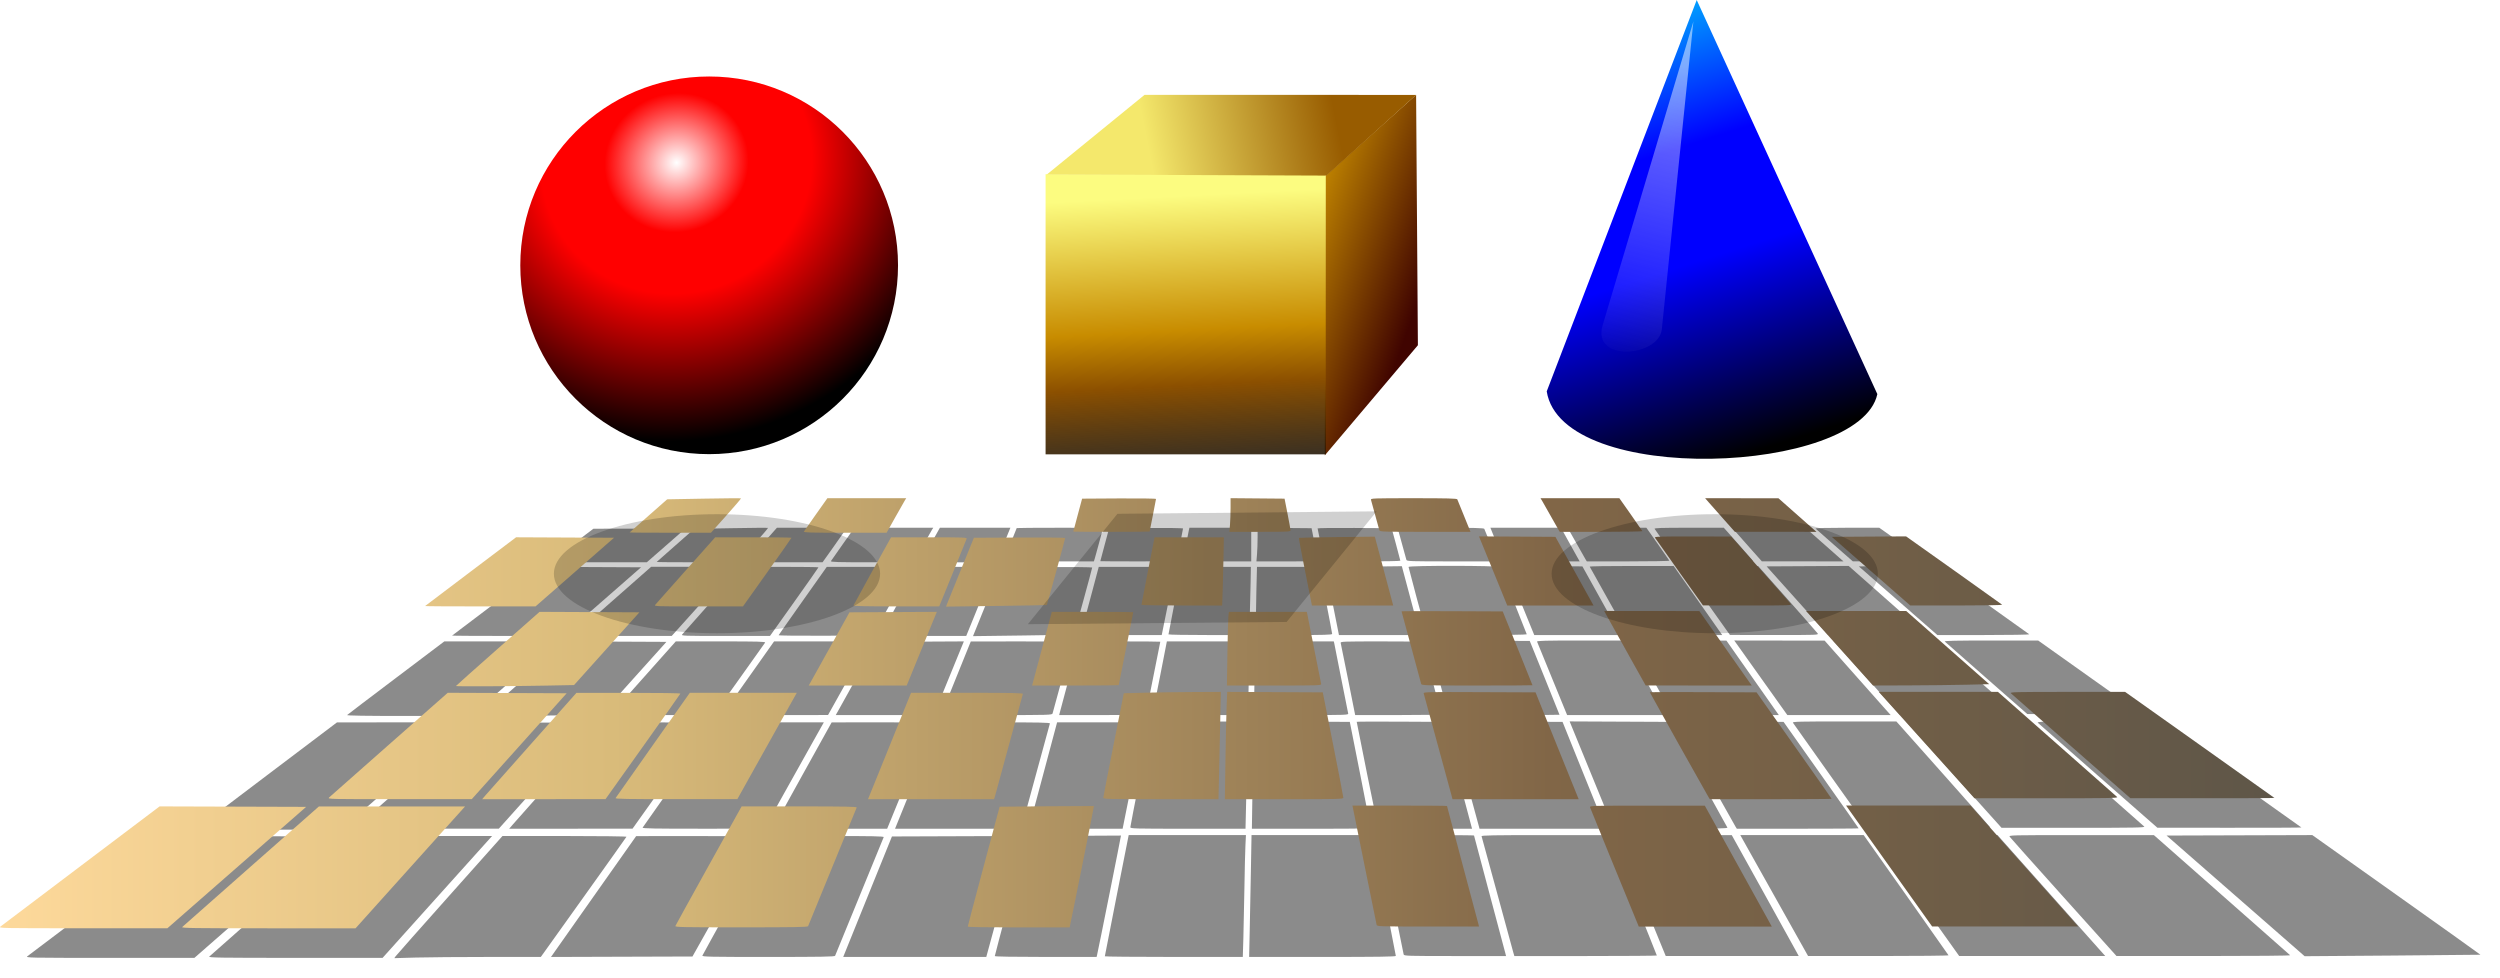
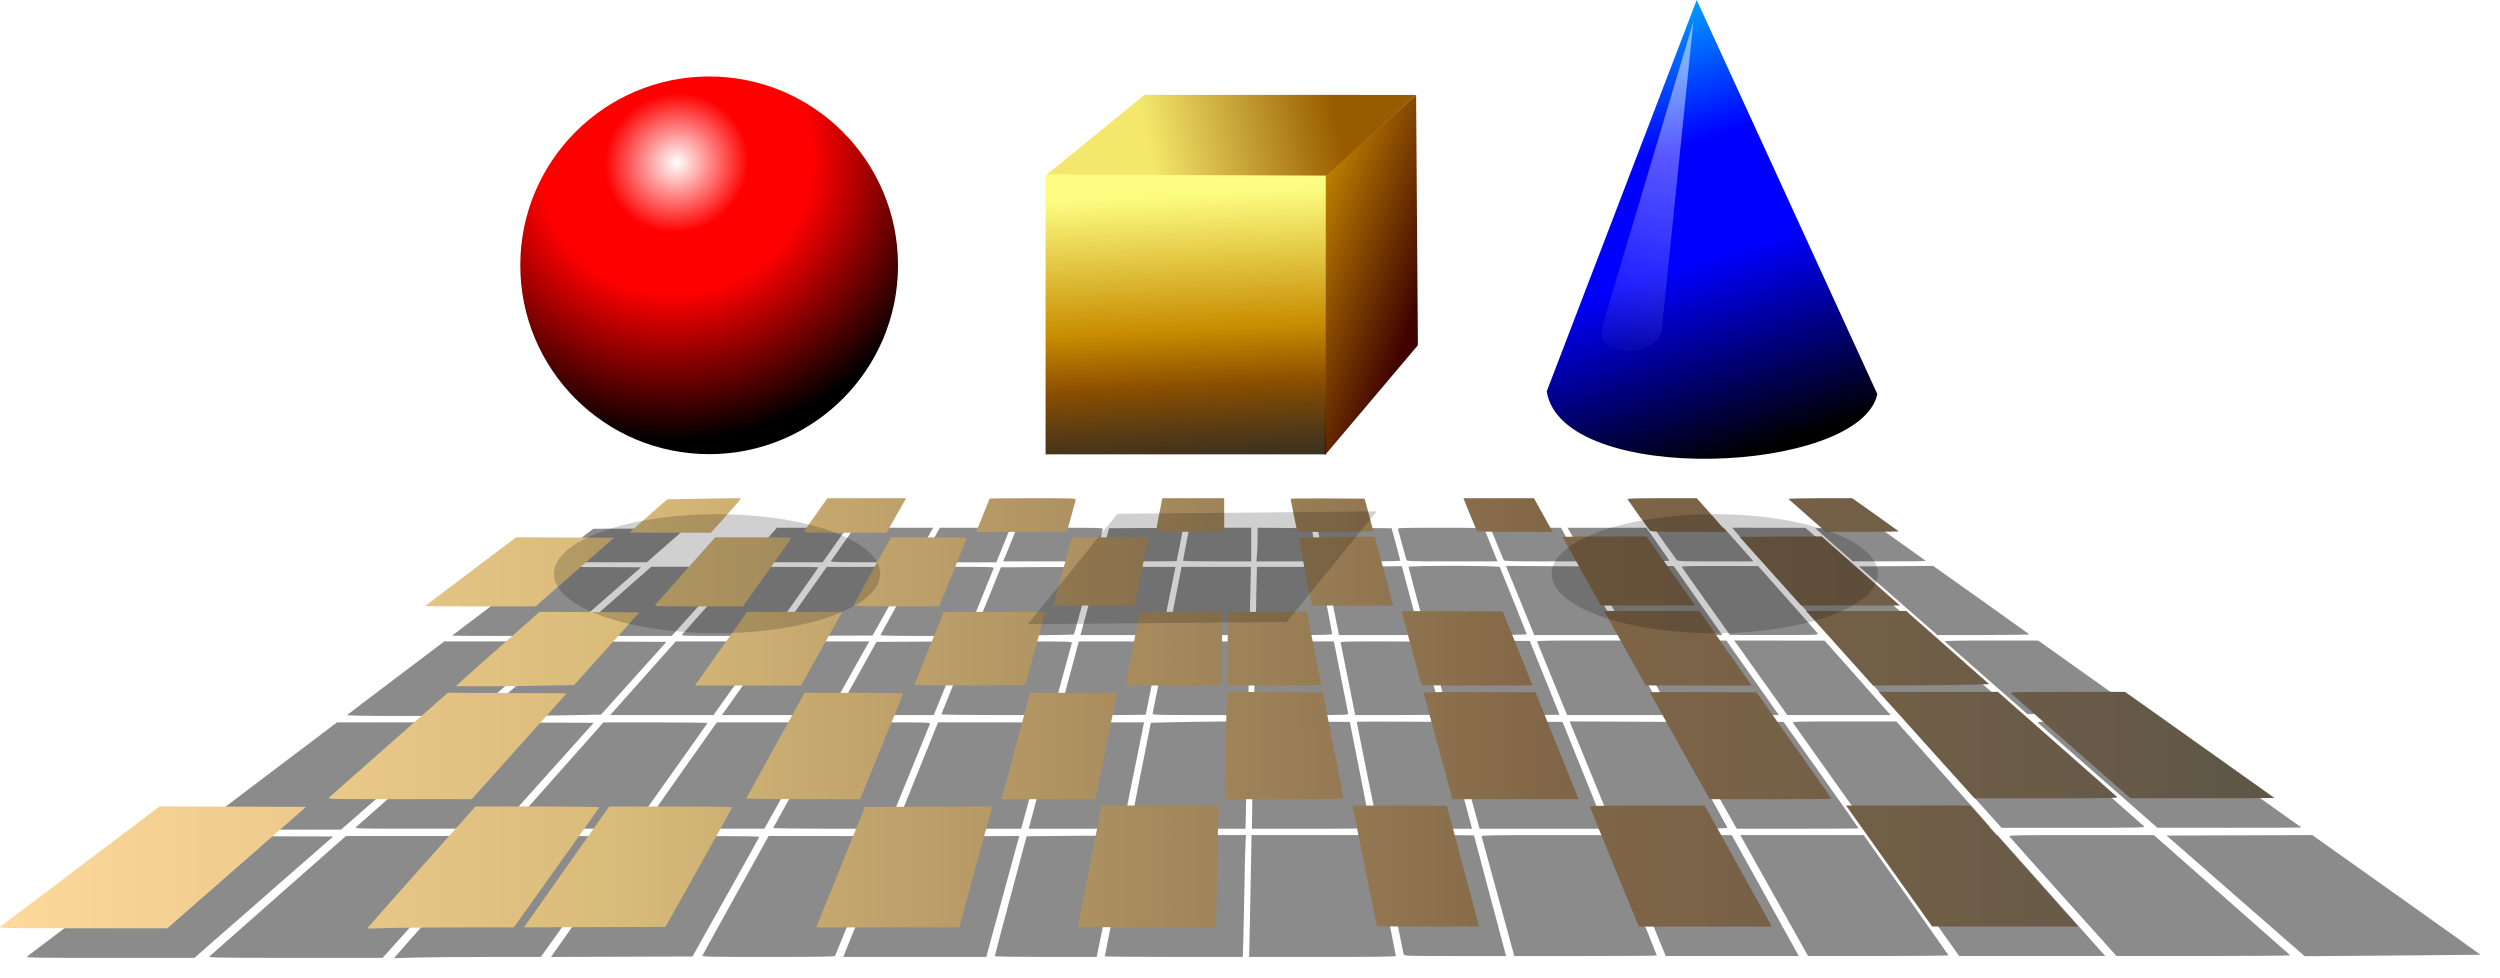
<svg xmlns="http://www.w3.org/2000/svg" xmlns:ns1="http://sodipodi.sourceforge.net/DTD/sodipodi-0.dtd" xmlns:ns2="http://www.inkscape.org/namespaces/inkscape" xmlns:xlink="http://www.w3.org/1999/xlink" id="svg2987" ns1:docname="Geometry 3 by Merlin2525.svg" viewBox="0 0 1693.3 662.3" version="1.1" ns2:version="0.48.0 r9654">
  <defs id="defs2989">
    <linearGradient id="linearGradient9457">
      <stop id="stop9459" style="stop-color:#fdd99b" offset="0" />
      <stop id="stop9467" style="stop-color:#d9bb7a" offset=".25" />
      <stop id="stop9465" style="stop-color:#816647" offset=".632" />
      <stop id="stop9461" style="stop-color:#565248" offset="1" />
    </linearGradient>
    <filter id="filter5077" ns2:collect="always" color-interpolation-filters="sRGB">
      <feGaussianBlur id="feGaussianBlur5079" stdDeviation="5.549" ns2:collect="always" />
    </filter>
    <linearGradient id="linearGradient10821" y2="868.21" xlink:href="#linearGradient9457" gradientUnits="userSpaceOnUse" x2="1177.7" y1="868.21" x1="-484.02" ns2:collect="always" />
    <filter id="filter4070" height="1.221" width="1.071" color-interpolation-filters="sRGB" y="-.11" x="-.036" ns2:collect="always">
      <feGaussianBlur id="feGaussianBlur4072" stdDeviation="3.518" ns2:collect="always" />
    </filter>
    <linearGradient id="linearGradient4097" y2="205.5" gradientUnits="userSpaceOnUse" x2="630.3" gradientTransform="translate(-364.07 57.847)" y1="282.2" x1="847.32" ns2:collect="always">
      <stop id="stop3283" style="stop-color:#400400" offset="0" />
      <stop id="stop3285" style="stop-color:#c08400" offset=".391" />
      <stop id="stop3287" style="stop-color:#fcfc80" offset="1" />
    </linearGradient>
    <linearGradient id="linearGradient4099" y2="118.75" gradientUnits="userSpaceOnUse" x2="-398.26" gradientTransform="translate(783.24 158.39)" y1="311.86" x1="-388.4" ns2:collect="always">
      <stop id="stop3239" style="stop-color:#000000;stop-opacity:.832" offset="0" />
      <stop id="stop3245" style="stop-color:#8c5000" offset=".337" />
      <stop id="stop3241" style="stop-color:#c88c00" offset=".529" />
      <stop id="stop3243" style="stop-color:#fcfc80" offset="1" />
    </linearGradient>
    <linearGradient id="linearGradient4101" y2="93.85" gradientUnits="userSpaceOnUse" x2="-487.15" gradientTransform="translate(784.29 158.53)" y1="68.865" x1="-361.02" ns2:collect="always">
      <stop id="stop3129" style="stop-color:#985c00" offset="0" />
      <stop id="stop3131" style="stop-color:#f4e86c" offset="1" />
    </linearGradient>
    <radialGradient id="radialGradient4095" gradientUnits="userSpaceOnUse" cy="371.58" cx="305.5" gradientTransform="matrix(.522 1.637 -1.433 .65 676.45 -384.75)" r="62.644" ns2:collect="always">
      <stop id="stop3025-1" style="stop-color:#ffffff" offset="0" />
      <stop id="stop3033-2" style="stop-color:#ff0000" offset=".25" />
      <stop id="stop3031-8" style="stop-color:#ff0000" offset=".47" />
      <stop id="stop3027-8" style="stop-color:#000000" offset="1" />
    </radialGradient>
    <filter id="filter3847-4" height="1.204" width="1.074" color-interpolation-filters="sRGB" y="-.102" x="-.037" ns2:collect="always">
      <feGaussianBlur id="feGaussianBlur3849-9" stdDeviation="3.427" ns2:collect="always" />
    </filter>
    <linearGradient id="linearGradient4091" y2="102.2" gradientUnits="userSpaceOnUse" x2="38.301" gradientTransform="translate(250.03 83.396)" y1="445.44" x1="147.31" ns2:collect="always">
      <stop id="stop3811-1" style="stop-color:#000000" offset="0" />
      <stop id="stop3819-6" style="stop-color:#0000ff" offset=".374" />
      <stop id="stop3817-2" style="stop-color:#0000ff" offset=".587" />
      <stop id="stop3813-3" style="stop-color:#00ffff" offset="1" />
    </linearGradient>
    <linearGradient id="linearGradient4093" y2="273.86" gradientUnits="userSpaceOnUse" x2="332.2" y1="473.97" x1="281.73" ns2:collect="always">
      <stop id="stop3910-1" style="stop-color:#ffffff;stop-opacity:0" offset="0" />
      <stop id="stop3912-6" style="stop-color:#ffffff" offset="1" />
    </linearGradient>
    <filter id="filter3924-3" height="1.064" width="1.23" color-interpolation-filters="sRGB" y="-.032" x="-.115" ns2:collect="always">
      <feGaussianBlur id="feGaussianBlur3926-5" stdDeviation="2.979" ns2:collect="always" />
    </filter>
  </defs>
  <ns1:namedview id="base" fit-margin-left="0" ns2:showpageshadow="false" ns2:zoom="0.33361136" borderopacity="1.0" ns2:current-layer="layer1" ns2:cx="421.19153" ns2:cy="587.29526" ns2:window-maximized="1" showgrid="false" fit-margin-right="0" ns2:document-units="px" bordercolor="#666666" ns2:window-x="0" ns2:window-y="24" fit-margin-bottom="0" ns2:window-width="1680" ns2:pageopacity="0.0" ns2:pageshadow="2" pagecolor="#ffffff" ns2:window-height="972" showborder="false" fit-margin-top="0" />
  <g id="layer1" ns2:label="Layer 1" ns2:groupmode="layer" transform="translate(494.74 6.495)">
    <g id="g4915" style="filter:url(#filter5077);fill:#808080" transform="translate(26.998 -217.59)">
      <path id="path4917" style="opacity:.913;fill:#808080" ns2:connector-curvature="0" d="m29.685 938.55c0.808-0.625 25.391-19.197 54.63-41.27l53.161-40.132 49.632 0.158 49.632 0.158-46.989 41.112-46.989 41.112h-57.273c-55.806 0-57.236-0.029-55.805-1.137z" transform="translate(-532.82 -79.816)" />
      <path id="path4919" style="opacity:.913;fill:#808080" ns2:connector-curvature="0" d="m143.61 852.59c0.141-0.14 21.737-16.487 47.99-36.326l47.733-36.071 42.794-0.013 42.794-0.013-1.836 1.77c-1.01 0.974-19.648 17.326-41.419 36.339l-39.583 34.568h-49.365c-27.151 0-49.249-0.115-49.108-0.255z" transform="translate(-532.82 -79.816)" />
      <path id="path4921" style="opacity:.913;fill:#808080" ns2:connector-curvature="0" d="m252.28 851.07c0.668-0.636 19.027-16.852 40.797-36.035l39.582-34.879 40.276 0.158 40.276 0.158-32.125 35.844-32.125 35.844-48.948 0.033c-47.906 0.032-48.922 0.008-47.733-1.124z" transform="translate(-532.82 -79.816)" />
      <path id="path4923" style="opacity:.913;fill:#808080" ns2:connector-curvature="0" d="m246.2 775.21c0.353-0.353 15.306-11.715 33.228-25.248l32.586-24.605 37.857-0.005c32.426-0.004 37.727 0.119 36.955 0.855-0.496 0.473-13.461 11.837-28.811 25.252l-27.909 24.392h-42.274c-29.342 0-42.077-0.197-41.631-0.642z" transform="translate(-532.82 -79.816)" />
      <path id="path4925" style="opacity:.913;fill:#808080" ns2:connector-curvature="0" d="m338.19 775.59c0-0.147 12.745-11.513 28.322-25.258l28.322-24.99 33.812 0.159 33.812 0.159-22.131 24.636-22.131 24.636-19.215 0.379c-23.754 0.469-60.789 0.638-60.789 0.277z" transform="translate(-532.82 -79.816)" />
      <path id="path4927" style="opacity:.913;fill:#808080" ns2:connector-curvature="0" d="m399.5 721.13c0.322-0.286 12.286-10.818 26.587-23.405l26.001-22.885h27.788c15.283 0 27.696 0.223 27.583 0.496-0.113 0.273-9.476 10.805-20.806 23.405l-20.601 22.909h-33.569c-18.463 0-33.305-0.234-32.984-0.52z" transform="translate(-532.82 -79.816)" />
      <path id="path4929" style="opacity:.913;fill:#808080" ns2:connector-curvature="0" d="m317.3 721.4c0.141-0.137 14.067-10.672 30.947-23.41l30.69-23.16 33.175 0.159 33.175 0.159-26.587 23.251-26.587 23.251h-37.535c-20.644 0-37.419-0.112-37.278-0.25z" transform="translate(-532.82 -79.816)" />
      <path id="path4931" style="opacity:.913;fill:#808080" ns2:connector-curvature="0" d="m398.01 660.39 15.007-11.375 31.082-0.02c26.109-0.017 30.937 0.113 30.18 0.811-0.496 0.457-6.349 5.584-13.006 11.394l-12.104 10.564h-33.082-33.082l15.007-11.375z" transform="translate(-532.82 -79.816)" />
-       <path id="path4933" style="opacity:.913;fill:#808080" ns2:connector-curvature="0" d="m455.88 671.52c0.141-0.136 5.914-5.232 12.829-11.324l12.572-11.076 24.871-0.455c13.679-0.25 24.987-0.339 25.128-0.197 0.142 0.142-4.374 5.435-10.035 11.763l-10.292 11.506-27.665 0.015c-15.216 0.009-27.549-0.096-27.408-0.233z" transform="translate(-532.82 -79.816)" />
      <path id="path4935" style="opacity:.913;fill:#808080" ns2:connector-curvature="0" d="m518.21 669.96c0.834-0.991 5.474-6.257 10.312-11.702l8.796-9.9h23.648c20.123 0 23.575 0.129 23.156 0.865-0.271 0.476-3.957 5.736-8.191 11.689l-7.699 10.824-25.769 0.013-25.769 0.013 1.516-1.802z" transform="translate(-532.82 -79.816)" />
      <path id="path4937" style="opacity:.913;fill:#808080" ns2:connector-curvature="0" d="m573.9 670.94c0.271-0.452 3.957-5.715 8.191-11.695l7.699-10.873 26.709-0.007 26.709-0.007-0.878 1.386c-0.483 0.762-3.476 6.028-6.651 11.702l-5.773 10.317h-28.25c-23.386 0-28.165-0.141-27.757-0.822z" transform="translate(-532.82 -79.816)" />
      <path id="path4939" style="opacity:.913;fill:#808080" ns2:connector-curvature="0" d="m635.06 671.42c0-0.192 2.841-5.458 6.313-11.702l6.313-11.352 23.875-0 23.875-0-0.818 2.002c-0.45 1.101-2.59 6.367-4.757 11.702l-3.939 9.701h-25.431c-13.987 0-25.431-0.157-25.431-0.349z" transform="translate(-532.82 -79.816)" />
      <path id="path4941" style="opacity:.913;fill:#808080" ns2:connector-curvature="0" d="m607.44 721.04c0.113-0.337 5.887-10.864 12.831-23.394l12.626-22.781 25.78-0.011c24.291-0.01 25.758 0.052 25.396 1.067-0.211 0.593-4.468 11.119-9.459 23.392l-9.074 22.314-29.153 0.013c-19.066 0.008-29.082-0.199-28.948-0.6z" transform="translate(-532.82 -79.816)" />
      <path id="path4943" style="opacity:.913;fill:#808080" ns2:connector-curvature="0" d="m538.46 721.15c0.114-0.281 7.502-10.815 16.419-23.41l16.211-22.9h28.558 28.558l-5.454 9.701c-3 5.335-8.875 15.798-13.055 23.251l-7.601 13.55-31.921 0.16c-17.557 0.088-31.828-0.07-31.714-0.351z" transform="translate(-532.82 -79.816)" />
      <path id="path4945" style="opacity:.913;fill:#808080" ns2:connector-curvature="0" d="m473.18 720.58c0.504-0.593 9.851-11.125 20.771-23.405l19.855-22.327h25.826c14.204 0 25.826 0.145 25.826 0.323 0 0.178-7.392 10.71-16.426 23.405l-16.426 23.082h-30.171c-28.672 0-30.125-0.053-29.255-1.078z" transform="translate(-532.82 -79.816)" />
      <path id="path4947" style="opacity:.913;fill:#808080" ns2:connector-curvature="0" d="m446.59 750.29 22.222-24.944h30.49c25.364 0 30.407 0.139 29.997 0.828-0.271 0.455-8.249 11.68-17.73 24.944l-17.237 24.117h-34.982-34.982l22.222-24.944z" transform="translate(-532.82 -79.816)" />
      <path id="path4949" style="opacity:.913;fill:#808080" ns2:connector-curvature="0" d="m358.31 849.49c1.297-1.505 15.661-17.704 31.921-35.999l29.564-33.263 35.312-0.032c20.544-0.018 35.226 0.199 35.107 0.52-0.113 0.303-11.569 16.509-25.458 36.013l-25.252 35.462-41.776 0.018-41.776 0.018 2.358-2.736z" transform="translate(-532.82 -79.816)" />
      <path id="path4951" style="opacity:.913;fill:#808080" ns2:connector-curvature="0" d="m279.07 938.59c0.502-0.714 16.987-19.33 36.633-41.368l35.72-40.07h42.09c23.15 0 41.998 0.233 41.885 0.518-0.113 0.285-13.211 18.716-29.107 40.958l-28.902 40.44-35.153 0.001c-19.334 0.001-41.662 0.185-49.616 0.41l-14.463 0.409 0.913-1.299v0z" transform="translate(-532.82 -79.816)" />
      <path id="path4953" style="opacity:.913;fill:#808080" ns2:connector-curvature="0" d="m152.82 938.82c0.496-0.48 21.525-19.049 46.731-41.266l45.829-40.394h49.498 49.498l-16.49 18.339c-9.07 10.086-25.754 28.656-37.077 41.266l-20.587 22.927h-59.152c-51.032 0-59.028-0.12-58.25-0.872z" transform="translate(-532.82 -79.816)" />
      <path id="path4955" style="opacity:.913;fill:#808080" ns2:connector-curvature="0" d="m387.26 934.83c1.634-2.338 14.612-20.756 28.84-40.929l25.868-36.677 41.728-0.033c22.95-0.018 41.722 0.175 41.715 0.429-0.007 0.254-10.204 18.616-22.66 40.804l-22.647 40.342-47.908 0.158-47.908 0.158 2.971-4.251z" transform="translate(-532.82 -79.816)" />
      <path id="path4957" style="opacity:.913;fill:#808080" ns2:connector-curvature="0" d="m446.35 851.46c0.246-0.423 11.658-16.637 25.359-36.031l24.912-35.261h36.23 36.23l-7.34 13.088c-4.037 7.199-13.097 23.403-20.133 36.01l-12.793 22.922-41.456 0.021c-32.998 0.017-41.365-0.136-41.009-0.749z" transform="translate(-532.82 -79.816)" />
      <path id="path4959" style="opacity:.913;fill:#808080" ns2:connector-curvature="0" d="m502.15 772.31c1.154-1.609 9.103-12.834 17.666-24.944l15.568-22.019h32.239 32.239l-5.805 10.317c-3.193 5.674-9.479 16.895-13.97 24.936l-8.165 14.619-35.935 0.009-35.935 0.009 2.098-2.926z" transform="translate(-532.82 -79.816)" />
      <path id="path4961" style="opacity:.913;fill:#808080" ns2:connector-curvature="0" d="m578.97 772.01c1.001-1.778 7.211-12.934 13.8-24.79l11.98-21.557 29.588-0.16 29.588-0.16-5.234 12.786c-2.879 7.032-7.469 18.26-10.2 24.95l-4.966 12.164h-33.188-33.188l1.82-3.233z" transform="translate(-532.82 -79.816)" />
      <path id="path4963" style="opacity:.913;fill:#808080" ns2:connector-curvature="0" d="m534.76 851.71c0.113-0.287 9.074-16.496 19.914-36.021l19.709-35.499 33.479-0.01c31.627-0.01 33.457 0.049 33.084 1.068-0.218 0.593-6.826 16.807-14.686 36.031l-14.29 34.953h-38.708c-21.289 0-38.615-0.235-38.503-0.522z" transform="translate(-532.82 -79.816)" />
      <path id="path4965" style="opacity:.913;fill:#808080" ns2:connector-curvature="0" d="m486.84 938.15c0.195-0.507 10.364-18.938 22.599-40.958l22.245-40.036h39.124c31.05 0 39.062 0.159 38.822 0.77-0.166 0.423-7.574 18.508-16.462 40.188-8.888 21.68-16.294 39.765-16.459 40.188-0.236 0.606-9.863 0.77-45.261 0.77-39.675 0-44.92-0.108-44.608-0.922z" transform="translate(-532.82 -79.816)" />
      <path id="path4967" style="opacity:.913;fill:#808080" ns2:connector-curvature="0" d="m591.35 916.44c5.034-12.449 12.462-30.811 16.506-40.804l7.354-18.169 43.141-0.158 43.141-0.158-1.09 3.854c-0.6 2.119-5.637 20.552-11.195 40.962l-10.105 37.109h-48.453-48.453l9.152-22.635z" transform="translate(-532.82 -79.816)" />
      <path id="path4969" style="opacity:.913;fill:#808080" ns2:connector-curvature="0" d="m624.99 833.29c4.222-10.417 10.778-26.629 14.568-36.027l6.891-17.087 38.013-0.004c30.148-0.003 37.956 0.155 37.738 0.766-0.151 0.423-4.179 15.182-8.95 32.797s-9.093 33.482-9.604 35.261l-0.929 3.233h-42.702-42.702l7.676-18.939z" transform="translate(-532.82 -79.816)" />
      <path id="path4971" style="opacity:.913;fill:#808080" ns2:connector-curvature="0" d="m648.71 774.68c0.113-0.31 4.64-11.531 10.06-24.935l9.855-24.372 34.379-0.009c32.458-0.009 34.36 0.051 34.05 1.069-0.181 0.593-3.119 11.333-6.529 23.867s-6.349 23.274-6.529 23.867c-0.308 1.011-2.654 1.078-37.909 1.078-22.448 0-37.498-0.227-37.375-0.563z" transform="translate(-532.82 -79.816)" />
      <path id="path4973" style="opacity:.913;fill:#808080" ns2:connector-curvature="0" d="m671.07 719.41c0.524-1.307 4.777-11.799 9.451-23.317l8.498-20.941 30.913-0.16c17.002-0.088 30.913 0.051 30.913 0.309 0 0.681-12.172 45.183-12.419 45.403-0.114 0.102-15.53 0.387-34.258 0.633l-34.051 0.448 0.953-2.376z" transform="translate(-532.82 -79.816)" />
      <path id="path4975" style="opacity:.913;fill:#808080" ns2:connector-curvature="0" d="m695.14 659.98c2.521-6.146 4.583-11.273 4.583-11.394 0-0.121 13.184-0.22 29.297-0.22 27.616 0 29.279 0.062 28.97 1.078-0.18 0.593-1.322 4.819-2.537 9.393s-2.494 9.216-2.842 10.317l-0.632 2.002h-30.712-30.712l4.583-11.174z" transform="translate(-532.82 -79.816)" />
      <path id="path4977" style="opacity:.913;fill:#808080" ns2:connector-curvature="0" d="m684.88 938.49c0-0.319 4.586-17.711 10.191-38.648 5.605-20.938 10.457-39.074 10.782-40.302l0.591-2.233 31.87-0.283c17.529-0.156 31.943-0.232 32.032-0.171 0.134 0.093-15.151 76.449-16.182 80.831l-0.326 1.386h-34.479c-21.132 0-34.479-0.224-34.479-0.58z" transform="translate(-532.82 -79.816)" />
      <path id="path4979" style="opacity:.913;fill:#808080" ns2:connector-curvature="0" d="m759.41 938.63c0-0.24 3.635-18.81 8.078-41.266l8.078-40.829h39.709 39.709l-0.352 7.237c-0.194 3.98-0.498 16.799-0.676 28.486-0.178 11.687-0.497 27-0.71 34.029l-0.386 12.78h-46.725c-25.699 0-46.725-0.196-46.725-0.437z" transform="translate(-532.82 -79.816)" />
      <path id="path4981" style="opacity:.913;fill:#808080" ns2:connector-curvature="0" d="m776.69 851.15c0.022-0.593 3.15-16.737 6.952-35.877l6.912-34.799 14.451-0.38c7.948-0.209 22.738-0.417 32.867-0.462l18.416-0.082-0.402 19.247c-0.221 10.586-0.58 26.938-0.798 36.339l-0.396 17.092h-39.02c-36.767 0-39.018-0.062-38.98-1.078z" transform="translate(-532.82 -79.816)" />
      <path id="path4983" style="opacity:.913;fill:#808080" ns2:connector-curvature="0" d="m709.18 847.15c0.764-2.795 5.103-19.006 9.642-36.025l8.253-30.944 29.477-0.005 29.477-0.005-0.322 1.386c-0.177 0.762-3.455 16.976-7.285 36.031l-6.963 34.645h-31.834-31.834l1.389-5.081z" transform="translate(-532.82 -79.816)" />
      <path id="path4985" style="opacity:.913;fill:#808080" ns2:connector-curvature="0" d="m728.83 773.85c0.198-0.762 3.194-11.987 6.658-24.944l6.298-23.559h27.597c15.178 0 27.597 0.094 27.597 0.21 0 0.115-2.217 11.229-4.927 24.696-2.71 13.468-4.927 24.598-4.927 24.735 0 0.136-13.197 0.248-29.328 0.248h-29.328l0.36-1.386z" transform="translate(-532.82 -79.816)" />
      <path id="path4987" style="opacity:.913;fill:#808080" ns2:connector-curvature="0" d="m791.73 774.47c0.143-0.423 2.383-11.648 4.978-24.944l4.719-24.175h27.969 27.969l-0.346 20.479c-0.19 11.263-0.498 22.488-0.684 24.944l-0.338 4.465h-32.263c-25.539 0-32.209-0.16-32.004-0.77z" transform="translate(-532.82 -79.816)" />
      <path id="path4989" style="opacity:.913;fill:#808080" ns2:connector-curvature="0" d="m802.52 720.58c-0.001-0.254 1.995-10.648 4.437-23.097l4.439-22.635h23.465 23.465l-0.191 11.24c-0.105 6.182-0.357 16.576-0.561 23.097l-0.37 11.856h-27.341c-15.037 0-27.342-0.208-27.343-0.462z" transform="translate(-532.82 -79.816)" />
      <path id="path4991" style="opacity:.913;fill:#808080" ns2:connector-curvature="0" d="m744.38 715.65c0.817-2.964 3.606-13.358 6.198-23.097l4.712-17.707h26.002 26.002l-4.672 23.097-4.672 23.097h-27.527-27.527l1.486-5.389z" transform="translate(-532.82 -79.816)" />
      <path id="path4993" style="opacity:.913;fill:#808080" ns2:connector-curvature="0" d="m756.35 671c0.01-0.085 1.356-5.143 2.993-11.24l2.975-11.086 25.031-0.161c13.767-0.088 25.031 0.072 25.031 0.358 0 0.285-0.97 5.324-2.156 11.198-1.186 5.873-2.156 10.771-2.156 10.883 0 0.112-11.641 0.204-25.868 0.204-14.228 0-25.86-0.069-25.851-0.154z" transform="translate(-532.82 -79.816)" />
      <path id="path4995" style="opacity:.913;fill:#808080" ns2:connector-curvature="0" d="m812.38 670.69c0.005-0.531 3.506-18.852 4.002-20.941l0.328-1.386h20.929 20.929v11.394 11.394h-23.097c-12.703 0-23.095-0.208-23.092-0.462z" transform="translate(-532.82 -79.816)" />
      <path id="path4997" style="opacity:.913;fill:#808080" ns2:connector-curvature="0" d="m862.48 666.44c0.219-2.592 0.398-7.723 0.398-11.404v-6.691l18.286 0.163 18.286 0.163 2 10.163c1.1 5.589 2.018 10.648 2.039 11.24 0.036 1.006-1.343 1.078-20.684 1.078h-20.723l0.398-4.712z" transform="translate(-532.82 -79.816)" />
      <path id="path4999" style="opacity:.913;fill:#808080" ns2:connector-curvature="0" d="m905.79 660.22c-1.247-6.013-2.266-11.143-2.264-11.401 0.002-0.258 11.281-0.396 25.065-0.308l25.061 0.161 2.941 10.778c1.618 5.928 2.951 10.986 2.963 11.24 0.012 0.254-11.57 0.462-25.738 0.462h-25.76l-2.268-10.932z" transform="translate(-532.82 -79.816)" />
      <path id="path5001" style="opacity:.913;fill:#808080" ns2:connector-curvature="0" d="m963.65 670.07c-0.178-0.593-1.456-5.235-2.838-10.317-1.383-5.081-2.66-9.724-2.838-10.317-0.305-1.016 1.355-1.078 28.907-1.078 22.799 0 29.304 0.169 29.56 0.77 0.181 0.423 2.267 5.551 4.635 11.394l4.307 10.624h-30.704c-28.708 0-30.725-0.07-31.028-1.078z" transform="translate(-532.82 -79.816)" />
      <path id="path5003" style="opacity:.913;fill:#808080" ns2:connector-curvature="0" d="m1029.6 670.38c-0.176-0.423-1.758-4.234-3.516-8.469-1.758-4.234-3.719-9.015-4.357-10.624l-1.161-2.926h23.894 23.894l4.524 8.161c2.488 4.489 5.339 9.616 6.335 11.394l1.811 3.233h-25.553c-19.862 0-25.624-0.171-25.872-0.77z" transform="translate(-532.82 -79.816)" />
      <path id="path5005" style="opacity:.913;fill:#808080" ns2:connector-curvature="0" d="m1085 669.76c-0.473-0.762-2.868-4.989-5.322-9.393-2.454-4.404-5.007-8.908-5.672-10.009l-1.21-2.002h26.7 26.7l7.687 10.906c4.228 5.998 7.779 11.126 7.892 11.394 0.113 0.269-12.422 0.488-27.856 0.488h-28.061l-0.86-1.386z" transform="translate(-532.82 -79.816)" />
      <path id="path5007" style="opacity:.913;fill:#808080" ns2:connector-curvature="0" d="m1146.7 670.07c-0.986-1.155-14.156-19.655-14.907-20.941-0.356-0.61 4.452-0.77 23.204-0.77h23.654l8.872 9.977c4.879 5.487 9.377 10.615 9.994 11.394l1.123 1.417h-25.51c-23.533 0-25.581-0.084-26.43-1.078z" transform="translate(-532.82 -79.816)" />
      <path id="path5009" style="opacity:.913;fill:#808080" ns2:connector-curvature="0" d="m1196.7 662.45c-4.234-4.759-8.76-9.875-10.056-11.37l-2.358-2.718 24.838 0.023 24.838 0.022 9.902 8.754c5.446 4.815 11.236 9.932 12.867 11.372l2.965 2.618-27.649-0.025-27.649-0.025-7.699-8.652z" transform="translate(-532.82 -79.816)" />
      <path id="path5011" style="opacity:.913;fill:#808080" ns2:connector-curvature="0" d="m1253.7 660.31c-6.775-5.94-12.582-11.058-12.903-11.373-0.36-0.353 7.812-0.572 21.289-0.572h21.874l15.586 11.058c8.572 6.082 15.738 11.209 15.923 11.394 0.185 0.185-10.866 0.326-24.557 0.314l-24.893-0.022-12.318-10.8z" transform="translate(-532.82 -79.816)" />
      <path id="path5013" style="opacity:.913;fill:#808080" ns2:connector-curvature="0" d="m1296.7 697.79-26.587-23.251 25.163-0.161 25.163-0.161 32.235 22.87c17.729 12.579 32.498 23.114 32.82 23.411 0.337 0.312-12.734 0.541-30.811 0.541h-31.396l-26.587-23.251z" transform="translate(-532.82 -79.816)" />
      <path id="path5015" style="opacity:.913;fill:#808080" ns2:connector-curvature="0" d="m1228.5 697.78-20.853-23.246 27.777-0.16 27.777-0.16 26.511 23.411 26.512 23.411-33.435-0.005-33.435-0.005-20.853-23.246z" transform="translate(-532.82 -79.816)" />
      <path id="path5017" style="opacity:.913;fill:#808080" ns2:connector-curvature="0" d="m1166.8 698.47c-8.808-12.38-16.235-22.899-16.506-23.375-0.42-0.739 3.341-0.86 25.56-0.823l26.053 0.043 19.709 22.189c10.84 12.204 20.089 22.716 20.554 23.361 0.828 1.149 0.228 1.172-29.256 1.143l-30.101-0.029-16.014-22.509z" transform="translate(-532.82 -79.816)" />
      <path id="path5019" style="opacity:.913;fill:#808080" ns2:connector-curvature="0" d="m1100.9 698.13c-7.072-12.597-12.951-23.129-13.064-23.405-0.113-0.275 12.636-0.484 28.332-0.465l28.537 0.036 16.447 23.369 16.447 23.369h-31.92-31.92l-12.859-22.904z" transform="translate(-532.82 -79.816)" />
      <path id="path5021" style="opacity:.913;fill:#808080" ns2:connector-curvature="0" d="m1045.3 708.87c-2.73-6.69-7.041-17.225-9.578-23.411l-4.614-11.247 25.886 0.161 25.886 0.161 10.448 18.785c5.747 10.332 11.558 20.795 12.915 23.251l2.467 4.465h-29.222-29.222l-4.964-12.164z" transform="translate(-532.82 -79.816)" />
      <path id="path5023" style="opacity:.913;fill:#808080" ns2:connector-curvature="0" d="m977.21 719.96c-1.706-5.836-12.086-44.526-12.086-45.046 0-1.05 61.342-0.966 61.781 0.085 3.705 8.87 18.288 45.188 18.288 45.546 0 0.272-15.225 0.494-33.834 0.494-31.692 0-33.854-0.068-34.149-1.078z" transform="translate(-532.82 -79.816)" />
      <path id="path5025" style="opacity:.913;fill:#808080" ns2:connector-curvature="0" d="m913.44 698.24c-2.499-12.542-4.434-22.9-4.301-23.019 0.133-0.119 11.762-0.351 25.842-0.517l25.6-0.301 3.886 14.543c2.137 7.999 4.937 18.493 6.222 23.32l2.336 8.777h-27.521-27.521l-4.543-22.803z" transform="translate(-532.82 -79.816)" />
      <path id="path5027" style="opacity:.913;fill:#808080" ns2:connector-curvature="0" d="m861.65 714.11c0.001-3.811 0.184-14.204 0.407-23.097l0.406-16.168h21.08 21.08l4.382 22.335c2.41 12.284 4.382 22.678 4.382 23.097 0 0.593-5.731 0.762-25.868 0.762h-25.868l0.001-6.929z" transform="translate(-532.82 -79.816)" />
      <path id="path5029" style="opacity:.913;fill:#808080" ns2:connector-curvature="0" d="m860.74 752.91c0.193-12.28 0.493-23.505 0.668-24.944l0.317-2.618h26.38 26.38l0.337 1.386c0.185 0.762 2.307 11.502 4.715 23.867 2.408 12.364 4.522 22.966 4.699 23.559 0.303 1.017-1.495 1.078-31.762 1.078h-32.083l0.35-22.327z" transform="translate(-532.82 -79.816)" />
      <path id="path5031" style="opacity:.913;fill:#808080" ns2:connector-curvature="0" d="m924.22 751.37c-2.61-13.127-4.887-24.352-5.06-24.944-0.296-1.015 1.299-1.078 27.444-1.078 15.267 0 27.758 0.13 27.758 0.289 0 0.159 2.91 11.168 6.467 24.464s6.467 24.391 6.467 24.655c0 0.264-13.124 0.48-29.165 0.48h-29.165l-4.746-23.867z" transform="translate(-532.82 -79.816)" />
      <path id="path5033" style="opacity:.913;fill:#808080" ns2:connector-curvature="0" d="m991.98 774.16c-0.614-2.021-13.306-48.939-13.306-49.189 0-0.137 15.421-0.177 34.27-0.089l34.27 0.159 10.076 24.896c5.542 13.693 10.076 24.987 10.076 25.098 0 0.111-16.888 0.202-37.529 0.202-35.207 0-37.549-0.067-37.857-1.078z" transform="translate(-532.82 -79.816)" />
      <path id="path5035" style="opacity:.913;fill:#808080" ns2:connector-curvature="0" d="m1062.5 750.76c-5.518-13.465-10.168-24.829-10.334-25.252-0.238-0.609 5.846-0.77 29.18-0.77h29.481l11.697 21.057 14.027 25.252 2.331 4.196h-33.175-33.175l-10.033-24.482z" transform="translate(-532.82 -79.816)" />
      <path id="path5037" style="opacity:.913;fill:#808080" ns2:connector-curvature="0" d="m1133 755.4c-6.098-10.898-12.423-22.255-14.057-25.239l-2.971-5.425 32.226 0.034 32.226 0.034 14.782 21.017c8.13 11.559 16.117 22.908 17.749 25.218l2.968 4.201-35.919-0.014-35.919-0.014-11.086-19.814z" transform="translate(-532.82 -79.816)" />
      <path id="path5039" style="opacity:.913;fill:#808080" ns2:connector-curvature="0" d="m1203.7 749.98-17.981-25.25 30.607 0.045 30.607 0.045 16.938 19.114c9.316 10.513 19.382 21.856 22.369 25.208l5.432 6.094-34.996-0.002-34.995-0.002-17.981-25.25z" transform="translate(-532.82 -79.816)" />
      <path id="path5041" style="opacity:.913;fill:#808080" ns2:connector-curvature="0" d="m1281.3 756.6c-9.181-10.243-19.389-21.603-22.683-25.245l-5.99-6.621h33.905 33.905l28.116 24.79 28.115 24.79-15.625 0.375c-8.594 0.206-26.296 0.411-39.337 0.454l-23.713 0.079-16.694-18.624z" transform="translate(-532.82 -79.816)" />
      <path id="path5043" style="opacity:.913;fill:#808080" ns2:connector-curvature="0" d="m1356.6 750.33c-15.188-13.323-27.924-24.533-28.301-24.91-0.504-0.504 7.799-0.681 31.31-0.669l31.997 0.017 33.875 24.068c18.631 13.238 34.422 24.455 35.09 24.927 1.044 0.738-4.24 0.854-37.571 0.824l-38.786-0.034-27.615-24.224z" transform="translate(-532.82 -79.816)" />
      <path id="path5045" style="opacity:.913;fill:#808080" ns2:connector-curvature="0" d="m1342 824.05c-13.621-15.159-28.201-31.373-32.401-36.031l-7.636-8.469h40.358 40.358l39.917 35.174c21.955 19.346 40.323 35.56 40.819 36.031 0.77 0.732-6.204 0.856-47.874 0.856h-48.776l-24.765-27.562z" transform="translate(-532.82 -79.816)" />
      <path id="path5047" style="opacity:.913;fill:#808080" ns2:connector-curvature="0" d="m1251.2 816.74c-13.889-19.503-25.474-35.85-25.745-36.327-0.421-0.742 4.621-0.865 34.799-0.85l35.292 0.018 31.863 35.818c17.525 19.7 31.798 35.868 31.72 35.929-0.079 0.061-18.713 0.282-41.41 0.491l-41.266 0.38-25.252-35.459z" transform="translate(-532.82 -79.816)" />
      <path id="path5049" style="opacity:.913;fill:#808080" ns2:connector-curvature="0" d="m1186.6 850.84c-1.322-2.095-39.804-70.806-39.804-71.071 0-0.127 16.276-0.159 36.169-0.071l36.168 0.159 25.423 35.928c13.982 19.76 25.423 36.044 25.423 36.185 0 0.141-18.563 0.257-41.252 0.257h-41.252l-0.874-1.386z" transform="translate(-532.82 -79.816)" />
      <path id="path5051" style="opacity:.913;fill:#808080" ns2:connector-curvature="0" d="m1092.7 824.66c-6.2-15.157-12.896-31.51-14.878-36.341l-3.605-8.782 33.575 0.159 33.575 0.159 19.703 35.415c10.836 19.478 19.844 35.761 20.018 36.185 0.25 0.611-7.669 0.769-38.399 0.766l-38.714-0.003-11.274-27.559z" transform="translate(-532.82 -79.816)" />
      <path id="path5053" style="opacity:.913;fill:#808080" ns2:connector-curvature="0" d="m1012.5 849.61c-1.51-5.659-18.502-67.97-18.813-68.987-0.314-1.026 1.661-1.074 37.708-0.924l38.039 0.159 5.326 13.242c2.929 7.283 9.504 23.566 14.611 36.185l9.285 22.943h-42.729-42.729l-0.698-2.618z" transform="translate(-532.82 -79.816)" />
      <path id="path5055" style="opacity:.913;fill:#808080" ns2:connector-curvature="0" d="m944.47 851.46c-0.266-0.718-14.458-71.045-14.458-71.646 0-0.151 13.228-0.202 29.396-0.114l29.396 0.16 7.258 27.1c3.992 14.905 8.339 31.188 9.662 36.185l2.404 9.085h-31.686c-24.786 0-31.748-0.168-31.971-0.77z" transform="translate(-532.82 -79.816)" />
      <path id="path5057" style="opacity:.913;fill:#808080" ns2:connector-curvature="0" d="m859.41 825.59c0.222-14.651 0.579-31.006 0.793-36.344l0.389-9.706 32.368 0.159 32.368 0.159 6.955 35.107c3.825 19.309 6.959 35.592 6.964 36.185 0.009 1.016-2.308 1.078-40.116 1.078h-40.126l0.404-26.638z" transform="translate(-532.82 -79.816)" />
      <path id="path5059" style="opacity:.913;fill:#808080" ns2:connector-curvature="0" d="m857.55 920.75c0.221-10.078 0.586-28.648 0.81-41.266l0.408-22.943h40.794 40.794l0.338 1.386c0.691 2.832 15.809 79.756 15.809 80.437 0 0.529-12.626 0.709-49.678 0.709h-49.678l0.402-18.323z" transform="translate(-532.82 -79.816)" />
      <path id="path5061" style="opacity:.913;fill:#808080" ns2:connector-curvature="0" d="m961.81 937.38c-0.174-0.593-3.795-18.4-8.046-39.572s-7.874-39.118-8.052-39.88l-0.322-1.386h32.039c17.622 0 32.039 0.115 32.039 0.256s4.693 17.81 10.43 39.264c5.736 21.455 10.617 39.771 10.845 40.703l0.415 1.694h-34.516c-32.341 0-34.536-0.068-34.833-1.078z" transform="translate(-532.82 -79.816)" />
      <path id="path5063" style="opacity:.913;fill:#808080" ns2:connector-curvature="0" d="m1036.1 936.15c-0.373-1.27-5.297-19.343-10.944-40.162-5.647-20.819-10.404-38.21-10.572-38.648-0.248-0.647 7.794-0.797 42.778-0.797h43.084l16.417 40.598c9.029 22.329 16.417 40.76 16.417 40.958 0 0.198-21.713 0.36-48.252 0.36h-48.252l-0.677-2.31z" transform="translate(-532.82 -79.816)" />
      <path id="path5065" style="opacity:.913;fill:#808080" ns2:connector-curvature="0" d="m1138.5 936.45c-9.39-22.743-31.98-78.04-32.207-78.837-0.29-1.018 1.843-1.077 38.721-1.068l39.028 0.01 19.709 35.505c10.84 19.528 21.046 37.954 22.68 40.948l2.971 5.443h-45.038-45.038l-0.826-2.002z" transform="translate(-532.82 -79.816)" />
      <path id="path5067" style="opacity:.913;fill:#808080" ns2:connector-curvature="0" d="m1214.4 900.42c-11.733-20.918-22.064-39.349-22.958-40.958l-1.626-2.926h41.788 41.788l28.633 40.462c15.748 22.254 28.725 40.685 28.838 40.958 0.113 0.273-21.245 0.496-47.462 0.496h-47.667l-21.333-38.033z" transform="translate(-532.82 -79.816)" />
      <path id="path5069" style="opacity:.913;fill:#808080" ns2:connector-curvature="0" d="m1311.9 901.68c-14.397-20.213-27.512-38.64-29.144-40.949l-2.968-4.197h42.127 42.127l31.126 34.953c17.119 19.224 33.54 37.655 36.491 40.958l5.365 6.005-49.474-0.009-49.474-0.01-26.176-36.752z" transform="translate(-532.82 -79.816)" />
      <path id="path5071" style="opacity:.913;fill:#808080" ns2:connector-curvature="0" d="m1408.9 898.68c-19.648-21.868-36.103-40.295-36.568-40.949-0.833-1.172-0.139-1.189 48.383-1.189h49.228l45.852 40.403c25.218 22.222 46.115 40.653 46.437 40.958 0.347 0.329-23.423 0.551-58.512 0.546l-59.097-0.009-35.723-39.759v0z" transform="translate(-532.82 -79.816)" />
      <path id="path5073" style="opacity:.913;fill:#808080" ns2:connector-curvature="0" d="m1432.3 816.48c-22.003-19.287-40.425-35.485-40.936-35.996-0.829-0.829 3.308-0.93 38.231-0.93h39.161l50.433 35.791c27.738 19.685 50.548 35.899 50.689 36.031 0.141 0.132-21.755 0.224-48.657 0.205l-48.914-0.034-40.006-35.067z" transform="translate(-532.82 -79.816)" />
      <path id="path5075" style="opacity:.913;fill:#808080" ns2:connector-curvature="0" d="m1525.3 897.71-46.762-40.864 49.357-0.158 49.357-0.158 57.006 40.468c31.353 22.258 56.946 40.517 56.872 40.578-0.074 0.06-26.894 0.309-59.601 0.553l-59.467 0.444-46.762-40.864z" transform="translate(-532.82 -79.816)" />
    </g>
    <g id="g7563" style="fill:url(#linearGradient10821)" transform="translate(-10.726 -391.51)">
      <path id="path5275" d="m-483.71 1012.6c0.808-0.625 25.391-19.197 54.63-41.27l53.161-40.132 49.632 0.158 49.632 0.158-46.989 41.112-46.989 41.112h-57.273c-55.806 0-57.236-0.029-55.805-1.137z" style="fill:url(#linearGradient10821)" ns2:connector-curvature="0" />
      <path id="path5277" d="m-369.79 926.69c0.141-0.14 21.737-16.487 47.99-36.326l47.733-36.071 42.794-0.013 42.794-0.013-1.836 1.77c-1.01 0.974-19.648 17.326-41.419 36.339l-39.583 34.568h-49.365c-27.151 0-49.249-0.115-49.108-0.255z" style="fill:url(#linearGradient10821)" ns2:connector-curvature="0" />
      <path id="path5279" d="m-261.12 925.17c0.668-0.636 19.027-16.852 40.797-36.035l39.582-34.879 40.276 0.158 40.276 0.158-32.125 35.844-32.125 35.844-48.948 0.033c-47.906 0.032-48.922 0.008-47.733-1.124z" style="fill:url(#linearGradient10821)" ns2:connector-curvature="0" />
      <path id="path5281" d="m-267.2 849.31c0.353-0.353 15.306-11.715 33.228-25.248l32.586-24.605 37.857-0.005c32.426-0.004 37.727 0.119 36.955 0.855-0.496 0.473-13.461 11.837-28.811 25.252l-27.909 24.392h-42.274c-29.342 0-42.077-0.197-41.631-0.642z" style="fill:url(#linearGradient10821)" ns2:connector-curvature="0" />
      <path id="path5283" d="m-175.21 849.68c0-0.147 12.745-11.513 28.322-25.258l28.322-24.99 33.812 0.159 33.812 0.159-22.131 24.636-22.131 24.636-19.215 0.379c-23.754 0.469-60.789 0.638-60.789 0.277z" style="fill:url(#linearGradient10821)" ns2:connector-curvature="0" />
      <path id="path5285" d="m-113.9 795.23c0.322-0.286 12.286-10.818 26.587-23.405l26.001-22.885h27.788c15.283 0 27.696 0.223 27.583 0.496-0.113 0.273-9.476 10.805-20.806 23.405l-20.601 22.909h-33.569c-18.463 0-33.305-0.234-32.984-0.52z" style="fill:url(#linearGradient10821)" ns2:connector-curvature="0" />
      <path id="path5287" d="m-196.1 795.5c0.141-0.137 14.067-10.672 30.947-23.41l30.69-23.16 33.175 0.159 33.175 0.159-26.587 23.251-26.587 23.251h-37.535c-20.644 0-37.419-0.112-37.278-0.25z" style="fill:url(#linearGradient10821)" ns2:connector-curvature="0" />
      <path id="path5289" d="m-115.39 734.49 15.007-11.375 31.082-0.02c26.109-0.017 30.937 0.113 30.18 0.811-0.496 0.457-6.349 5.584-13.006 11.394l-12.104 10.564h-33.082-33.082l15.007-11.375z" style="fill:url(#linearGradient10821)" ns2:connector-curvature="0" />
      <path id="path5291" d="m-57.523 745.61c0.141-0.136 5.914-5.232 12.829-11.324l12.572-11.076 24.871-0.455c13.679-0.25 24.987-0.339 25.128-0.197 0.142 0.142-4.374 5.435-10.035 11.763l-10.292 11.506-27.665 0.015c-15.216 0.009-27.549-0.096-27.408-0.233z" style="fill:url(#linearGradient10821)" ns2:connector-curvature="0" />
      <path id="path5293" d="m4.807 744.06c0.834-0.991 5.474-6.257 10.312-11.702l8.796-9.9h23.648c20.123 0 23.575 0.129 23.156 0.865-0.271 0.476-3.957 5.736-8.191 11.689l-7.699 10.824-25.769 0.013-25.769 0.013 1.516-1.802z" style="fill:url(#linearGradient10821)" ns2:connector-curvature="0" />
      <path id="path5295" d="m60.496 745.04c0.271-0.452 3.957-5.715 8.191-11.695l7.699-10.873 26.709-0.007 26.709-0.007-0.878 1.386c-0.483 0.762-3.476 6.028-6.651 11.702l-5.773 10.317h-28.25c-23.386 0-28.165-0.141-27.757-0.822z" style="fill:url(#linearGradient10821)" ns2:connector-curvature="0" />
      <path id="path5297" d="m121.66 745.51c0-0.192 2.841-5.458 6.313-11.702l6.313-11.352 23.875-0 23.875-0-0.818 2.002c-0.45 1.101-2.59 6.367-4.757 11.702l-3.939 9.701h-25.431c-13.987 0-25.431-0.157-25.431-0.349z" style="fill:url(#linearGradient10821)" ns2:connector-curvature="0" />
      <path id="path5299" d="m94.042 795.14c0.113-0.337 5.887-10.864 12.831-23.394l12.626-22.781 25.78-0.011c24.291-0.01 25.758 0.052 25.396 1.067-0.211 0.593-4.468 11.119-9.459 23.392l-9.074 22.314-29.153 0.013c-19.066 0.008-29.082-0.199-28.948-0.6z" style="fill:url(#linearGradient10821)" ns2:connector-curvature="0" />
      <path id="path5301" d="m25.058 795.25c0.114-0.281 7.502-10.815 16.419-23.41l16.211-22.9h28.558 28.558l-5.454 9.701c-3 5.335-8.875 15.798-13.055 23.251l-7.601 13.55-31.921 0.16c-17.557 0.088-31.828-0.07-31.714-0.351z" style="fill:url(#linearGradient10821)" ns2:connector-curvature="0" />
      <path id="path5303" d="m-40.22 794.67c0.504-0.593 9.851-11.125 20.771-23.405l19.855-22.327h25.826c14.204 0 25.826 0.145 25.826 0.323 0 0.178-7.392 10.71-16.426 23.405l-16.426 23.082h-30.171c-28.672 0-30.125-0.053-29.255-1.078z" style="fill:url(#linearGradient10821)" ns2:connector-curvature="0" />
-       <path id="path5305" d="m-66.806 824.39 22.222-24.944h30.49c25.364 0 30.407 0.139 29.997 0.828-0.271 0.455-8.249 11.68-17.73 24.944l-17.237 24.117h-34.982-34.982l22.222-24.944z" style="fill:url(#linearGradient10821)" ns2:connector-curvature="0" />
      <path id="path5307" d="m-155.09 923.59c1.297-1.505 15.661-17.704 31.921-35.999l29.564-33.263 35.312-0.032c20.544-0.018 35.226 0.199 35.107 0.52-0.113 0.303-11.569 16.509-25.458 36.013l-25.252 35.462-41.776 0.018-41.776 0.018 2.358-2.736z" style="fill:url(#linearGradient10821)" ns2:connector-curvature="0" />
      <path id="path5309" d="m-234.33 1012.7c0.502-0.714 16.987-19.33 36.633-41.369l35.72-40.07h42.09c23.15 0 41.998 0.233 41.885 0.518-0.113 0.285-13.211 18.716-29.107 40.958l-28.902 40.44-35.153 0.001c-19.334 0.001-41.662 0.185-49.616 0.41l-14.463 0.409 0.913-1.299v0z" style="fill:url(#linearGradient10821)" ns2:connector-curvature="0" />
      <path id="path5311" d="m-360.58 1012.9c0.496-0.48 21.525-19.049 46.731-41.266l45.829-40.394h49.498 49.498l-16.49 18.339c-9.07 10.086-25.754 28.656-37.077 41.266l-20.587 22.927h-59.152c-51.032 0-59.028-0.12-58.25-0.872z" style="fill:url(#linearGradient10821)" ns2:connector-curvature="0" />
      <path id="path5313" d="m-126.14 1008.9c1.634-2.338 14.612-20.756 28.84-40.929l25.868-36.677 41.728-0.033c22.95-0.018 41.722 0.175 41.715 0.429-0.007 0.254-10.204 18.616-22.66 40.804l-22.647 40.342-47.908 0.158-47.908 0.158 2.971-4.251z" style="fill:url(#linearGradient10821)" ns2:connector-curvature="0" />
      <path id="path5315" d="m-67.054 925.55c0.246-0.423 11.658-16.637 25.359-36.031l24.912-35.261h36.23 36.23l-7.34 13.088c-4.037 7.199-13.097 23.403-20.133 36.01l-12.793 22.922-41.456 0.021c-32.998 0.017-41.365-0.136-41.009-0.749z" style="fill:url(#linearGradient10821)" ns2:connector-curvature="0" />
      <path id="path5317" d="m-11.247 846.41c1.154-1.609 9.103-12.834 17.666-24.944l15.568-22.019h32.239 32.239l-5.805 10.317c-3.193 5.674-9.479 16.895-13.97 24.936l-8.165 14.619-35.935 0.009-35.935 0.009 2.098-2.926z" style="fill:url(#linearGradient10821)" ns2:connector-curvature="0" />
      <path id="path5319" d="m65.569 846.1c1.001-1.778 7.211-12.934 13.8-24.79l11.98-21.557 29.588-0.16 29.588-0.16-5.234 12.786c-2.879 7.032-7.469 18.26-10.2 24.95l-4.966 12.164h-33.188-33.188l1.82-3.233z" style="fill:url(#linearGradient10821)" ns2:connector-curvature="0" />
      <path id="path5321" d="m21.365 925.8c0.113-0.287 9.074-16.496 19.914-36.021l19.709-35.499 33.479-0.01c31.627-0.01 33.457 0.049 33.084 1.068-0.218 0.593-6.826 16.807-14.686 36.031l-14.29 34.953h-38.708c-21.289 0-38.615-0.235-38.503-0.522z" style="fill:url(#linearGradient10821)" ns2:connector-curvature="0" />
      <path id="path5323" d="m-26.557 1012.2c0.195-0.507 10.364-18.938 22.599-40.958l22.245-40.036h39.124c31.05 0 39.062 0.159 38.822 0.77-0.166 0.423-7.574 18.508-16.462 40.188-8.888 21.68-16.294 39.765-16.459 40.188-0.236 0.606-9.863 0.77-45.261 0.77-39.675 0-44.92-0.108-44.608-0.922z" style="fill:url(#linearGradient10821)" ns2:connector-curvature="0" />
      <path id="path5325" d="m77.947 990.53c5.034-12.449 12.462-30.811 16.506-40.804l7.354-18.169 43.141-0.158 43.141-0.158-1.09 3.854c-0.6 2.119-5.637 20.552-11.195 40.962l-10.105 37.109h-48.453-48.453l9.152-22.635z" style="fill:url(#linearGradient10821)" ns2:connector-curvature="0" />
      <path id="path5327" d="m111.59 907.38c4.222-10.417 10.778-26.629 14.568-36.027l6.891-17.087 38.013-0.004c30.148-0.003 37.956 0.155 37.738 0.766-0.151 0.423-4.179 15.182-8.95 32.797s-9.093 33.482-9.604 35.261l-0.929 3.233h-42.702-42.702l7.676-18.939z" style="fill:url(#linearGradient10821)" ns2:connector-curvature="0" />
      <path id="path5329" d="m135.31 848.77c0.113-0.31 4.64-11.531 10.06-24.935l9.855-24.372 34.379-0.009c32.458-0.009 34.36 0.051 34.05 1.069-0.181 0.593-3.119 11.333-6.529 23.867s-6.349 23.274-6.529 23.867c-0.308 1.011-2.654 1.078-37.909 1.078-22.448 0-37.498-0.227-37.375-0.563z" style="fill:url(#linearGradient10821)" ns2:connector-curvature="0" />
      <path id="path5331" d="m157.67 793.51c0.524-1.307 4.777-11.799 9.451-23.317l8.498-20.941 30.913-0.16c17.002-0.088 30.913 0.051 30.913 0.309 0 0.681-12.172 45.183-12.419 45.403-0.114 0.102-15.53 0.387-34.258 0.633l-34.051 0.448 0.953-2.376z" style="fill:url(#linearGradient10821)" ns2:connector-curvature="0" />
      <path id="path5333" d="m181.74 734.07c2.521-6.146 4.583-11.273 4.583-11.394 0-0.121 13.184-0.22 29.297-0.22 27.616 0 29.279 0.062 28.97 1.078-0.18 0.593-1.322 4.819-2.537 9.393s-2.494 9.216-2.842 10.317l-0.632 2.002h-30.712-30.712l4.583-11.174z" style="fill:url(#linearGradient10821)" ns2:connector-curvature="0" />
      <path id="path5335" d="m171.48 1012.6c0-0.319 4.586-17.711 10.191-38.648 5.605-20.938 10.457-39.074 10.782-40.302l0.591-2.233 31.87-0.283c17.529-0.156 31.943-0.232 32.032-0.171 0.134 0.093-15.151 76.449-16.182 80.832l-0.326 1.386h-34.479c-21.132 0-34.479-0.224-34.479-0.58z" style="fill:url(#linearGradient10821)" ns2:connector-curvature="0" />
      <path id="path5337" d="m246.01 1012.7c0-0.24 3.635-18.81 8.078-41.266l8.078-40.829h39.709 39.709l-0.352 7.237c-0.194 3.98-0.498 16.799-0.676 28.486-0.178 11.687-0.497 27-0.71 34.029l-0.386 12.78h-46.725c-25.699 0-46.725-0.197-46.725-0.437z" style="fill:url(#linearGradient10821)" ns2:connector-curvature="0" />
      <path id="path5339" d="m263.29 925.25c0.022-0.593 3.15-16.737 6.952-35.877l6.912-34.799 14.451-0.38c7.948-0.209 22.738-0.417 32.867-0.462l18.416-0.082-0.402 19.247c-0.221 10.586-0.58 26.938-0.798 36.339l-0.396 17.092h-39.02c-36.767 0-39.018-0.062-38.98-1.078z" style="fill:url(#linearGradient10821)" ns2:connector-curvature="0" />
      <path id="path5341" d="m195.78 921.24c0.764-2.795 5.103-19.006 9.642-36.025l8.253-30.944 29.477-0.005 29.477-0.005-0.322 1.386c-0.177 0.762-3.455 16.976-7.285 36.031l-6.963 34.645h-31.834-31.834l1.389-5.081z" style="fill:url(#linearGradient10821)" ns2:connector-curvature="0" />
      <path id="path5343" d="m215.43 847.95c0.198-0.762 3.194-11.987 6.658-24.944l6.298-23.559h27.597c15.178 0 27.597 0.094 27.597 0.21 0 0.115-2.217 11.229-4.927 24.696-2.71 13.468-4.927 24.598-4.927 24.735 0 0.136-13.197 0.248-29.328 0.248h-29.328l0.36-1.386z" style="fill:url(#linearGradient10821)" ns2:connector-curvature="0" />
      <path id="path5345" d="m278.33 848.57c0.143-0.423 2.383-11.648 4.978-24.944l4.719-24.175h27.969 27.969l-0.346 20.479c-0.19 11.263-0.498 22.488-0.684 24.944l-0.338 4.465h-32.263c-25.539 0-32.209-0.16-32.004-0.77z" style="fill:url(#linearGradient10821)" ns2:connector-curvature="0" />
      <path id="path5347" d="m289.12 794.67c-0.001-0.254 1.995-10.648 4.437-23.097l4.439-22.635h23.465 23.465l-0.191 11.24c-0.105 6.182-0.357 16.576-0.561 23.097l-0.37 11.856h-27.341c-15.037 0-27.342-0.208-27.343-0.462z" style="fill:url(#linearGradient10821)" ns2:connector-curvature="0" />
      <path id="path5349" d="m230.98 789.75c0.817-2.964 3.606-13.358 6.198-23.097l4.712-17.707h26.002 26.002l-4.672 23.097-4.672 23.097h-27.527-27.527l1.486-5.389z" style="fill:url(#linearGradient10821)" ns2:connector-curvature="0" />
      <path id="path5351" d="m242.95 745.09c0.01-0.085 1.356-5.143 2.993-11.24l2.975-11.086 25.031-0.161c13.767-0.088 25.031 0.072 25.031 0.358 0 0.285-0.97 5.324-2.156 11.198-1.186 5.873-2.156 10.771-2.156 10.883 0 0.112-11.641 0.204-25.868 0.204-14.228 0-25.86-0.069-25.851-0.154z" style="fill:url(#linearGradient10821)" ns2:connector-curvature="0" />
      <path id="path5353" d="m298.98 744.78c0.005-0.531 3.506-18.852 4.002-20.941l0.328-1.386h20.929 20.929v11.394 11.394h-23.097c-12.703 0-23.095-0.208-23.092-0.462z" style="fill:url(#linearGradient10821)" ns2:connector-curvature="0" />
      <path id="path5355" d="m349.08 740.53c0.219-2.592 0.398-7.723 0.398-11.404v-6.691l18.286 0.163 18.286 0.163 2 10.163c1.1 5.589 2.018 10.648 2.039 11.24 0.036 1.006-1.343 1.078-20.684 1.078h-20.723l0.398-4.712z" style="fill:url(#linearGradient10821)" ns2:connector-curvature="0" />
      <path id="path5357" d="m392.39 734.31c-1.247-6.013-2.266-11.143-2.264-11.401 0.002-0.258 11.281-0.396 25.065-0.308l25.061 0.161 2.941 10.778c1.618 5.928 2.951 10.986 2.963 11.24 0.012 0.254-11.57 0.462-25.738 0.462h-25.76l-2.268-10.932z" style="fill:url(#linearGradient10821)" ns2:connector-curvature="0" />
      <path id="path5359" d="m450.25 744.17c-0.178-0.593-1.456-5.235-2.838-10.317-1.383-5.081-2.66-9.724-2.838-10.317-0.305-1.016 1.355-1.078 28.907-1.078 22.799 0 29.304 0.169 29.56 0.77 0.181 0.423 2.267 5.551 4.635 11.394l4.307 10.624h-30.704c-28.708 0-30.725-0.07-31.028-1.078z" style="fill:url(#linearGradient10821)" ns2:connector-curvature="0" />
      <path id="path5361" d="m516.21 744.48c-0.176-0.423-1.758-4.234-3.516-8.469-1.758-4.234-3.719-9.015-4.357-10.624l-1.161-2.926h23.894 23.894l4.524 8.161c2.488 4.489 5.339 9.616 6.335 11.394l1.811 3.233h-25.553c-19.862 0-25.624-0.171-25.872-0.77z" style="fill:url(#linearGradient10821)" ns2:connector-curvature="0" />
      <path id="path5363" d="m571.61 743.86c-0.473-0.762-2.868-4.989-5.322-9.393-2.454-4.404-5.007-8.908-5.672-10.009l-1.21-2.002h26.7 26.7l7.687 10.906c4.228 5.998 7.779 11.126 7.892 11.394 0.113 0.269-12.422 0.488-27.856 0.488h-28.061l-0.86-1.386z" style="fill:url(#linearGradient10821)" ns2:connector-curvature="0" />
      <path id="path5365" d="m633.3 744.17c-0.986-1.155-14.156-19.655-14.907-20.941-0.356-0.61 4.452-0.77 23.204-0.77h23.654l8.872 9.977c4.879 5.487 9.377 10.615 9.994 11.394l1.123 1.417h-25.51c-23.533 0-25.581-0.084-26.43-1.078z" style="fill:url(#linearGradient10821)" ns2:connector-curvature="0" />
      <path id="path5367" d="m683.31 736.54c-4.234-4.759-8.76-9.875-10.056-11.37l-2.358-2.718 24.838 0.023 24.838 0.022 9.902 8.754c5.446 4.815 11.236 9.932 12.867 11.372l2.965 2.618-27.649-0.025-27.649-0.025-7.699-8.652z" style="fill:url(#linearGradient10821)" ns2:connector-curvature="0" />
      <path id="path5369" d="m740.28 734.4c-6.775-5.94-12.582-11.058-12.903-11.373-0.36-0.353 7.812-0.572 21.289-0.572h21.874l15.586 11.058c8.572 6.082 15.738 11.209 15.923 11.394 0.185 0.185-10.866 0.326-24.557 0.314l-24.893-0.022-12.318-10.8z" style="fill:url(#linearGradient10821)" ns2:connector-curvature="0" />
      <path id="path5371" d="m783.26 771.88-26.587-23.251 25.163-0.161 25.163-0.161 32.235 22.87c17.729 12.579 32.498 23.114 32.82 23.411 0.337 0.312-12.734 0.541-30.811 0.541h-31.396l-26.587-23.251z" style="fill:url(#linearGradient10821)" ns2:connector-curvature="0" />
      <path id="path5373" d="m715.11 771.88-20.853-23.246 27.777-0.16 27.777-0.16 26.511 23.411 26.512 23.411-33.435-0.005-33.435-0.005-20.853-23.246z" style="fill:url(#linearGradient10821)" ns2:connector-curvature="0" />
      <path id="path5375" d="m653.43 772.57c-8.808-12.38-16.235-22.899-16.506-23.375-0.42-0.739 3.341-0.86 25.56-0.823l26.053 0.043 19.709 22.189c10.84 12.204 20.089 22.716 20.554 23.361 0.828 1.149 0.228 1.172-29.256 1.143l-30.101-0.029-16.014-22.509z" style="fill:url(#linearGradient10821)" ns2:connector-curvature="0" />
      <path id="path5377" d="m587.46 772.23c-7.072-12.597-12.951-23.129-13.064-23.405-0.113-0.275 12.636-0.484 28.332-0.465l28.537 0.036 16.447 23.369 16.447 23.369h-31.92-31.92l-12.859-22.904z" style="fill:url(#linearGradient10821)" ns2:connector-curvature="0" />
-       <path id="path5379" d="m531.91 782.97c-2.73-6.69-7.041-17.225-9.578-23.411l-4.614-11.247 25.886 0.161 25.886 0.161 10.448 18.785c5.747 10.332 11.558 20.795 12.915 23.251l2.467 4.465h-29.222-29.222l-4.964-12.164z" style="fill:url(#linearGradient10821)" ns2:connector-curvature="0" />
      <path id="path5381" d="m463.81 794.06c-1.706-5.836-12.086-44.526-12.086-45.046 0-1.05 61.342-0.966 61.781 0.085 3.705 8.87 18.288 45.188 18.288 45.546 0 0.272-15.225 0.494-33.834 0.494-31.692 0-33.854-0.068-34.149-1.078z" style="fill:url(#linearGradient10821)" ns2:connector-curvature="0" />
      <path id="path5383" d="m400.04 772.33c-2.499-12.542-4.434-22.9-4.301-23.019 0.133-0.119 11.762-0.351 25.842-0.517l25.6-0.301 3.886 14.543c2.137 7.999 4.937 18.493 6.222 23.32l2.336 8.777h-27.521-27.521l-4.543-22.803z" style="fill:url(#linearGradient10821)" ns2:connector-curvature="0" />
      <path id="path5385" d="m348.25 788.21c0.001-3.811 0.184-14.204 0.407-23.097l0.406-16.168h21.08 21.08l4.382 22.335c2.41 12.284 4.382 22.678 4.382 23.097 0 0.593-5.731 0.762-25.868 0.762h-25.868l0.001-6.929z" style="fill:url(#linearGradient10821)" ns2:connector-curvature="0" />
      <path id="path5387" d="m347.34 827.01c0.193-12.28 0.493-23.505 0.668-24.944l0.317-2.618h26.38 26.38l0.337 1.386c0.185 0.762 2.307 11.502 4.715 23.867 2.408 12.364 4.522 22.966 4.699 23.559 0.303 1.017-1.495 1.078-31.762 1.078h-32.083l0.35-22.327z" style="fill:url(#linearGradient10821)" ns2:connector-curvature="0" />
      <path id="path5389" d="m410.82 825.47c-2.61-13.127-4.887-24.352-5.06-24.944-0.296-1.015 1.299-1.078 27.444-1.078 15.267 0 27.758 0.13 27.758 0.289 0 0.159 2.91 11.168 6.467 24.464s6.467 24.391 6.467 24.655c0 0.264-13.124 0.48-29.165 0.48h-29.165l-4.746-23.867z" style="fill:url(#linearGradient10821)" ns2:connector-curvature="0" />
      <path id="path5391" d="m478.58 848.26c-0.614-2.021-13.306-48.939-13.306-49.189 0-0.137 15.421-0.177 34.27-0.089l34.27 0.159 10.076 24.896c5.542 13.693 10.076 24.987 10.076 25.098 0 0.111-16.888 0.202-37.529 0.202-35.207 0-37.549-0.067-37.857-1.078z" style="fill:url(#linearGradient10821)" ns2:connector-curvature="0" />
      <path id="path5393" d="m549.07 824.85c-5.518-13.465-10.168-24.829-10.334-25.252-0.238-0.609 5.846-0.77 29.18-0.77h29.481l11.697 21.057 14.027 25.252 2.331 4.196h-33.175-33.175l-10.033-24.482z" style="fill:url(#linearGradient10821)" ns2:connector-curvature="0" />
      <path id="path5395" d="m619.56 829.49c-6.098-10.898-12.423-22.255-14.057-25.239l-2.971-5.425 32.226 0.034 32.226 0.034 14.782 21.017c8.13 11.559 16.117 22.908 17.749 25.218l2.968 4.201-35.919-0.014-35.919-0.014-11.086-19.814z" style="fill:url(#linearGradient10821)" ns2:connector-curvature="0" />
      <path id="path5397" d="m690.27 824.08-17.981-25.25 30.607 0.045 30.607 0.045 16.938 19.114c9.316 10.513 19.382 21.856 22.369 25.208l5.432 6.094-34.996-0.002-34.995-0.002-17.981-25.25z" style="fill:url(#linearGradient10821)" ns2:connector-curvature="0" />
      <path id="path5399" d="m767.93 830.7c-9.181-10.243-19.389-21.603-22.683-25.245l-5.99-6.621h33.905 33.905l28.116 24.79 28.115 24.79-15.625 0.375c-8.594 0.206-26.296 0.411-39.337 0.454l-23.713 0.079-16.694-18.624z" style="fill:url(#linearGradient10821)" ns2:connector-curvature="0" />
      <path id="path5401" d="m843.24 824.43c-15.188-13.323-27.924-24.533-28.301-24.91-0.504-0.504 7.799-0.681 31.31-0.669l31.997 0.017 33.875 24.068c18.631 13.238 34.422 24.455 35.09 24.927 1.044 0.738-4.24 0.854-37.571 0.824l-38.786-0.034-27.615-24.224z" style="fill:url(#linearGradient10821)" ns2:connector-curvature="0" />
      <path id="path5403" d="m828.56 898.15c-13.621-15.159-28.201-31.373-32.401-36.031l-7.636-8.469h40.358 40.358l39.917 35.174c21.955 19.346 40.323 35.56 40.819 36.031 0.77 0.732-6.204 0.856-47.874 0.856h-48.776l-24.765-27.562z" style="fill:url(#linearGradient10821)" ns2:connector-curvature="0" />
      <path id="path5405" d="m737.81 890.84c-13.889-19.503-25.474-35.85-25.745-36.327-0.421-0.742 4.621-0.865 34.799-0.85l35.292 0.018 31.863 35.818c17.525 19.7 31.798 35.868 31.72 35.929-0.079 0.061-18.713 0.282-41.41 0.491l-41.266 0.38-25.252-35.459z" style="fill:url(#linearGradient10821)" ns2:connector-curvature="0" />
      <path id="path5407" d="m673.22 924.94c-1.322-2.095-39.804-70.806-39.804-71.071 0-0.127 16.276-0.159 36.169-0.071l36.168 0.159 25.423 35.928c13.982 19.76 25.423 36.044 25.423 36.185 0 0.141-18.563 0.257-41.252 0.257h-41.252l-0.874-1.386z" style="fill:url(#linearGradient10821)" ns2:connector-curvature="0" />
      <path id="path5409" d="m579.34 898.76c-6.2-15.157-12.896-31.51-14.878-36.341l-3.605-8.782 33.575 0.159 33.575 0.159 19.703 35.415c10.836 19.478 19.844 35.761 20.018 36.185 0.25 0.611-7.669 0.769-38.399 0.766l-38.714-0.003-11.274-27.559z" style="fill:url(#linearGradient10821)" ns2:connector-curvature="0" />
      <path id="path5411" d="m499.11 923.71c-1.51-5.659-18.502-67.97-18.813-68.987-0.314-1.026 1.661-1.074 37.708-0.924l38.039 0.159 5.326 13.242c2.929 7.283 9.504 23.566 14.611 36.185l9.285 22.943h-42.729-42.729l-0.698-2.618z" style="fill:url(#linearGradient10821)" ns2:connector-curvature="0" />
      <path id="path5413" d="m431.07 925.55c-0.266-0.718-14.458-71.045-14.458-71.646 0-0.151 13.228-0.202 29.396-0.114l29.396 0.16 7.258 27.1c3.992 14.905 8.339 31.188 9.662 36.185l2.404 9.085h-31.686c-24.786 0-31.748-0.168-31.971-0.77z" style="fill:url(#linearGradient10821)" ns2:connector-curvature="0" />
      <path id="path5415" d="m346.01 899.69c0.222-14.651 0.579-31.006 0.793-36.344l0.389-9.706 32.368 0.159 32.368 0.159 6.955 35.107c3.825 19.309 6.959 35.592 6.964 36.185 0.009 1.016-2.308 1.078-40.116 1.078h-40.126l0.404-26.638z" style="fill:url(#linearGradient10821)" ns2:connector-curvature="0" />
      <path id="path5417" d="m344.15 994.84c0.221-10.078 0.586-28.648 0.81-41.266l0.408-22.943h40.794 40.794l0.338 1.386c0.691 2.832 15.809 79.756 15.809 80.437 0 0.529-12.626 0.709-49.678 0.709h-49.678l0.402-18.323z" style="fill:url(#linearGradient10821)" ns2:connector-curvature="0" />
      <path id="path5419" d="m448.41 1011.5c-0.174-0.593-3.795-18.4-8.046-39.572s-7.874-39.118-8.052-39.88l-0.322-1.386h32.039c17.622 0 32.039 0.115 32.039 0.256s4.693 17.81 10.43 39.264c5.736 21.455 10.617 39.771 10.845 40.702l0.415 1.694h-34.516c-32.341 0-34.536-0.068-34.833-1.078z" style="fill:url(#linearGradient10821)" ns2:connector-curvature="0" />
      <path id="path5421" d="m522.69 1010.2c-0.373-1.27-5.297-19.343-10.944-40.162-5.647-20.819-10.404-38.21-10.572-38.648-0.248-0.647 7.794-0.797 42.778-0.797h43.084l16.417 40.598c9.029 22.329 16.417 40.76 16.417 40.958 0 0.198-21.713 0.36-48.252 0.36h-48.252l-0.677-2.31z" style="fill:url(#linearGradient10821)" ns2:connector-curvature="0" />
      <path id="path5423" d="m625.14 1010.6c-9.39-22.743-31.98-78.04-32.207-78.837-0.29-1.018 1.843-1.077 38.721-1.068l39.028 0.01 19.709 35.505c10.84 19.528 21.046 37.954 22.68 40.948l2.971 5.443h-45.038-45.038l-0.826-2.002z" style="fill:url(#linearGradient10821)" ns2:connector-curvature="0" />
      <path id="path5425" d="m701.01 974.52c-11.733-20.918-22.064-39.349-22.958-40.958l-1.626-2.926h41.788 41.788l28.633 40.462c15.748 22.254 28.725 40.686 28.838 40.958 0.113 0.273-21.245 0.496-47.462 0.496h-47.667l-21.333-38.033z" style="fill:url(#linearGradient10821)" ns2:connector-curvature="0" />
      <path id="path5427" d="m798.48 975.78c-14.397-20.213-27.512-38.64-29.144-40.949l-2.968-4.197h42.127 42.127l31.126 34.953c17.119 19.224 33.54 37.655 36.491 40.958l5.365 6.005-49.474-0.01-49.474-0.01-26.176-36.752z" style="fill:url(#linearGradient10821)" ns2:connector-curvature="0" />
      <path id="path5429" d="m895.48 972.77c-19.648-21.868-36.103-40.295-36.568-40.949-0.833-1.172-0.139-1.189 48.383-1.189h49.228l45.851 40.403c25.218 22.222 46.115 40.653 46.437 40.958 0.347 0.33-23.423 0.551-58.512 0.545l-59.097-0.01-35.723-39.759v0z" style="fill:url(#linearGradient10821)" ns2:connector-curvature="0" />
      <path id="path5431" d="m918.91 890.57c-22.003-19.287-40.425-35.485-40.936-35.996-0.829-0.829 3.308-0.93 38.231-0.93h39.161l50.433 35.791c27.738 19.685 50.548 35.899 50.689 36.031 0.141 0.132-21.755 0.224-48.657 0.205l-48.914-0.034-40.006-35.067z" style="fill:url(#linearGradient10821)" ns2:connector-curvature="0" />
      <path id="path5433" d="m1011.9 971.81-46.762-40.864 49.357-0.158 49.357-0.158 57.006 40.468c31.353 22.258 56.946 40.517 56.872 40.578-0.074 0.06-26.894 0.309-59.601 0.553l-59.467 0.444-46.762-40.864z" style="fill:url(#linearGradient10821)" ns2:connector-curvature="0" />
    </g>
    <g id="g4085" transform="translate(-17.302 -181.57)">
      <g id="g3973" transform="translate(330.16 -53.137)">
        <path id="path3013" ns1:nodetypes="cccc" style="fill:url(#linearGradient4091)" ns2:connector-curvature="0" d="m240.03 493.3 101.59-265.08 122.34 266.93c-11.7 54.339-213.72 63.028-223.93-1.852z" />
        <path id="path3906" ns1:nodetypes="cssc" style="opacity:.7;filter:url(#filter3924-3);fill:url(#linearGradient4093)" ns2:connector-curvature="0" d="m339.38 242.66-61.462 205.77c-7.573 25.353 38.142 21.612 40.084 2.672z" />
      </g>
      <path id="path3073" ns1:rx="110.47884" ns1:ry="40.309849" style="opacity:0.435;filter:url(#filter3847-4);fill:#000000" ns1:type="arc" d="m147.8 631.35c0 22.263-49.463 40.31-110.48 40.31-61.016 0-110.48-18.047-110.48-40.31s49.463-40.31 110.48-40.31c61.016 0 110.48 18.047 110.48 40.31z" transform="translate(646.67 -67.677)" ns1:cy="631.34821" ns1:cx="37.323933" />
    </g>
    <g id="g4074" transform="translate(-17.302 -181.57)">
      <path id="path2995-9" ns1:rx="62.643524" ns1:ry="74.751099" style="fill:url(#radialGradient4095)" ns1:type="arc" d="m376.91 397.5c0 41.284-28.046 74.751-62.644 74.751-34.597 0-62.644-33.467-62.644-74.751s28.046-74.751 62.644-74.751c34.597 0 62.644 33.467 62.644 74.751z" transform="matrix(2.042 0 0 1.711 -638.84 -325.34)" ns1:cy="397.50046" ns1:cx="314.27045" />
      <path id="path3851-4" ns1:rx="110.47884" ns1:ry="40.309849" style="opacity:.431;filter:url(#filter3847-4);fill:#000000" ns1:type="arc" d="m147.8 631.35c0 22.263-49.463 40.31-110.48 40.31-61.016 0-110.48-18.047-110.48-40.31s49.463-40.31 110.48-40.31c61.016 0 110.48 18.047 110.48 40.31z" transform="translate(-29.128 -67.677)" ns1:cy="631.34821" ns1:cx="37.323933" />
    </g>
    <g id="g4078" transform="translate(-17.302 -181.57)">
      <path id="path3853" style="opacity:0.43;filter:url(#filter4070);fill:#000000" d="m-889.24 588.16 175.22-4.168 59.826-75.811-175.48 4.301z" ns1:nodetypes="ccccc" transform="matrix(1 .015 -.015 1 1116.8 23.046)" ns2:connector-curvature="0" />
      <g id="g3289" transform="translate(3.989 27.262)">
        <path id="path3021" ns1:nodetypes="ccccc" style="fill:url(#linearGradient4097)" ns2:connector-curvature="0" d="m416.13 267.1 61.599-55.026 1.21 169.57-63.052 74.591z" />
        <rect id="rect3119" style="fill:url(#linearGradient4099)" height="189.75" width="189.75" y="265.8" x="226.77" />
        <path id="path3123" d="m227.64 265.99 66.151-53.937 183.96 0.045-60.762 54.651z" ns1:nodetypes="ccccc" style="fill:url(#linearGradient4101)" ns2:connector-curvature="0" />
      </g>
    </g>
  </g>
</svg>